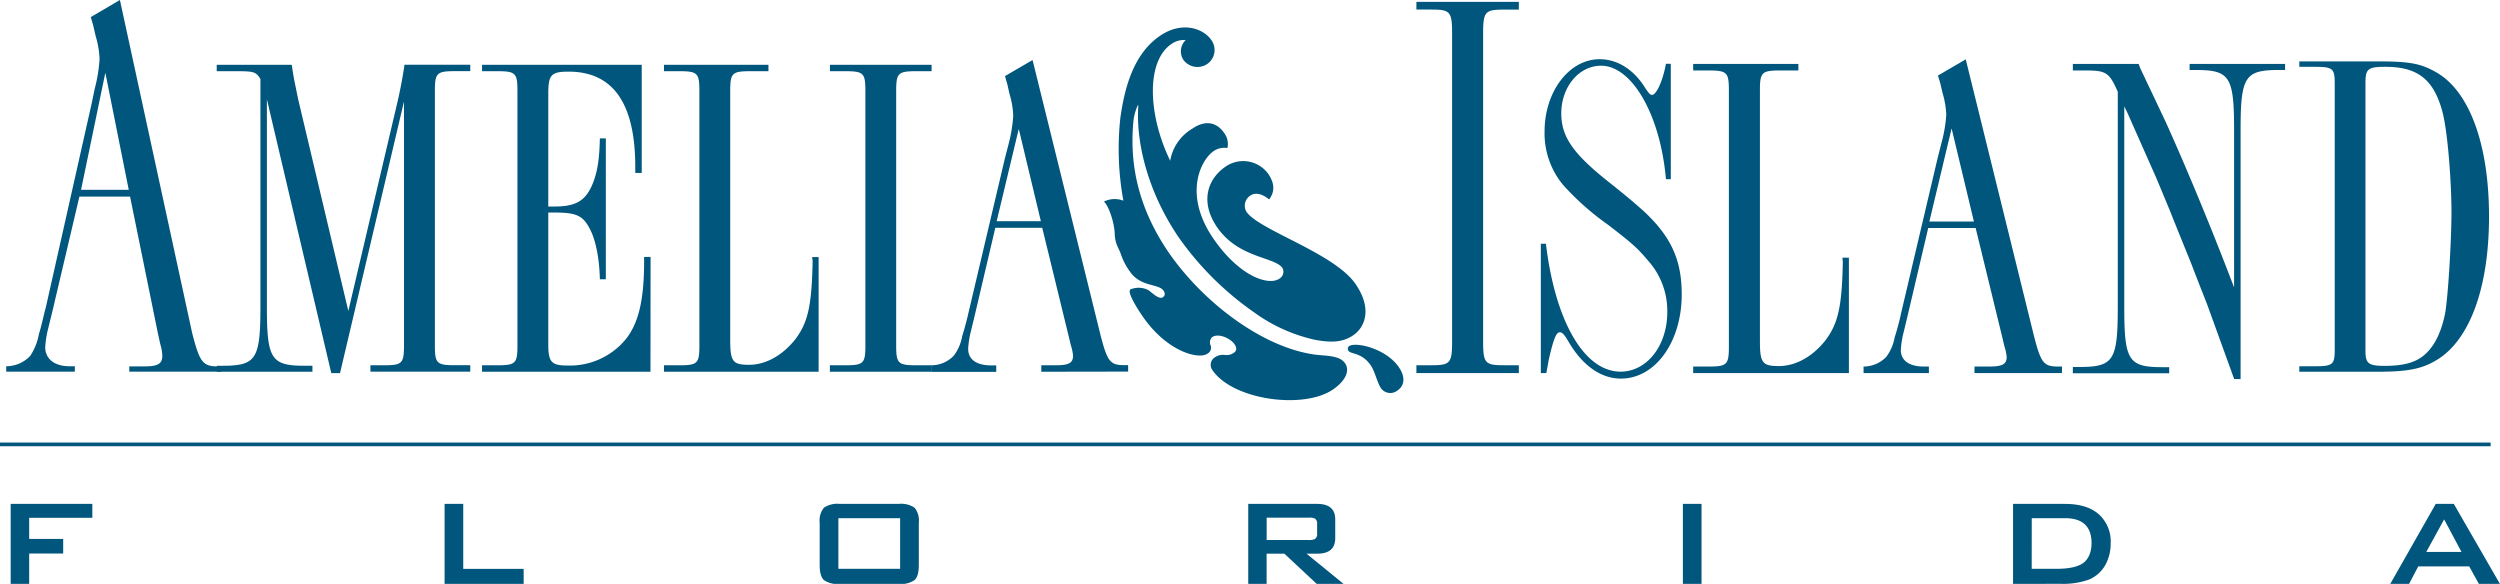
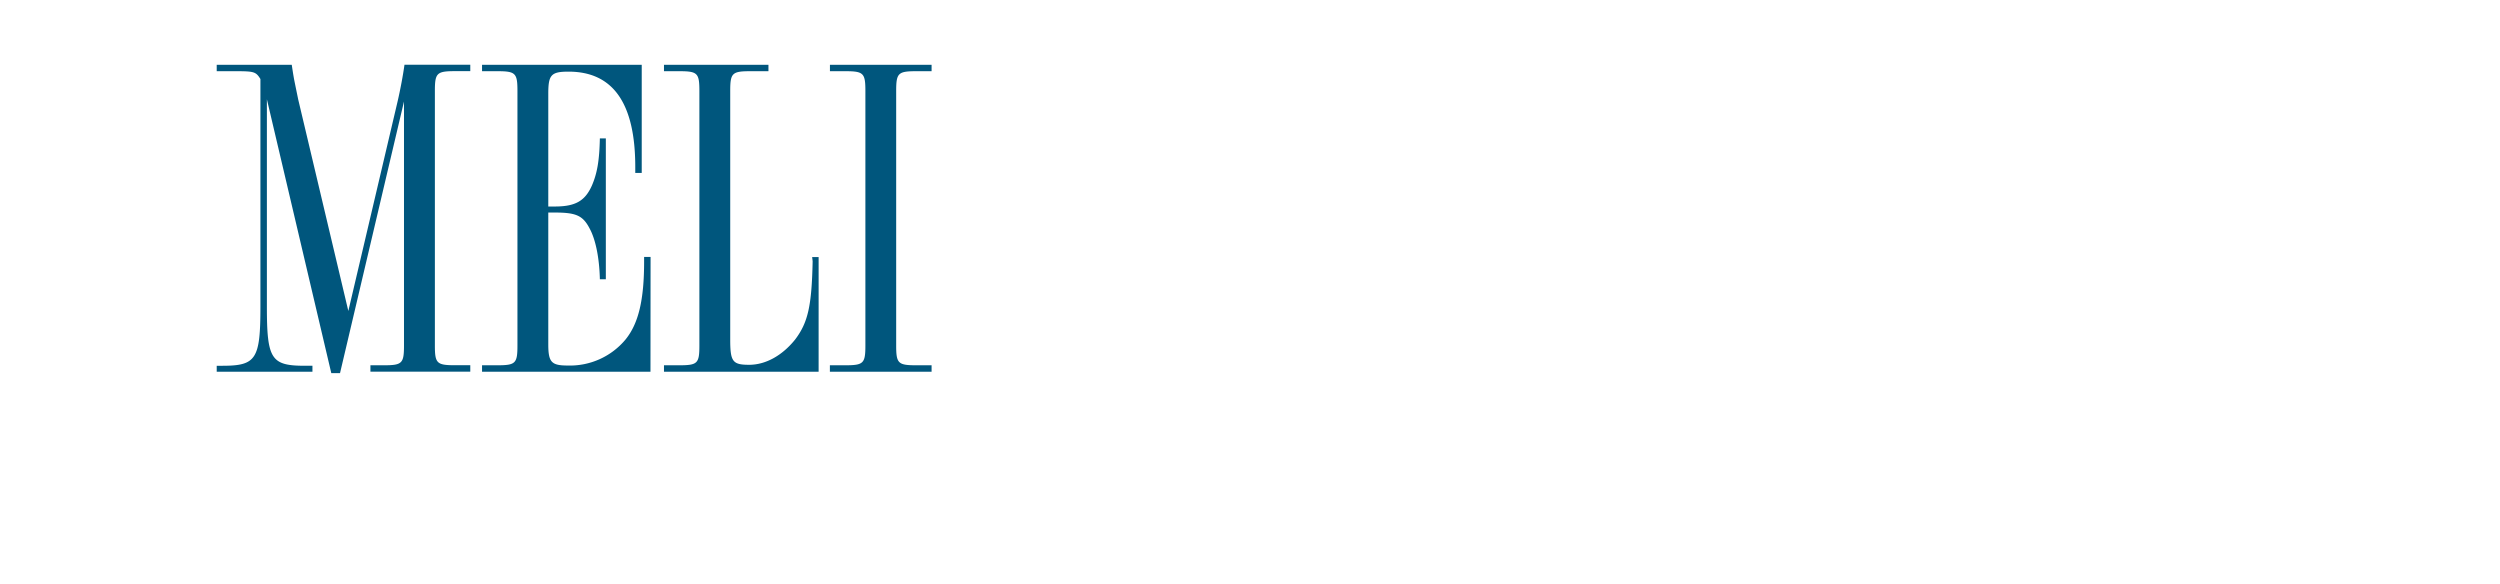
<svg xmlns="http://www.w3.org/2000/svg" id="Layer_1" data-name="Layer 1" viewBox="0 0 514.74 120.22">
  <defs>
    <style>.cls-1{fill:#00567d}</style>
  </defs>
-   <path class="cls-1" d="M7.19 127.33v-16.48H24v2.86H11v4.36h7v3h-7v6.26zM96.53 127.33v-16.48h3.84v13.37h12.44v3.11zM173.76 114.74a4.21 4.21 0 01.87-3.1 4.9 4.9 0 013.24-.79h12.19a4.9 4.9 0 013.24.79 4.21 4.21 0 01.87 3.1v8.69c0 1.53-.29 2.57-.87 3.1a4.9 4.9 0 01-3.24.8h-12.19a4.9 4.9 0 01-3.24-.8c-.58-.53-.87-1.57-.87-3.1zm3.85 9.48h12.71v-10.43h-12.71zM262 127.33v-16.48h14.19q3.72 0 3.72 3.19v3.87q0 3.2-3.72 3.19H274l7.64 6.23h-5.53l-6.67-6.23h-3.66v6.23zm12.45-13.65h-8.66v4.61h8.66a3 3 0 001.25-.19 1.2 1.2 0 00.48-1.13v-2a1.18 1.18 0 00-.48-1.12 2.81 2.81 0 00-1.25-.17zM351.49 127.33v-16.48h3.84v16.48zM419.47 127.33v-16.48h10.66q4.59 0 7 2.14a7.53 7.53 0 012.44 6 9.1 9.1 0 01-1.12 4.47 7 7 0 01-3.41 3 16.06 16.06 0 01-5.94.84zm3.84-3.11h5c2.55 0 4.37-.37 5.49-1.12s1.83-2.2 1.83-4.17c0-3.43-1.83-5.14-5.46-5.14h-6.85zM497.13 127.33l9.37-16.48h3.72l9.5 16.48h-4.33l-2-3.61H502.9l-1.9 3.61zm7.42-6.59h7.25l-3.57-6.7z" transform="translate(-4.99 -7.1)" />
-   <path fill="none" stroke="#00567d" stroke-width=".76" d="M0 91.5h512.81" />
-   <path class="cls-1" d="M31.61 83.62v-1.08h3.11c2.91 0 3.69-.61 3.69-2.22A8.72 8.72 0 0038 78l-.51-2.32-5.72-28.1H21.34l-5.55 23.57-.89 3.63a20.07 20.07 0 00-.6 3.82c0 2.31 1.81 3.91 5 3.91h1.1v1.11H6.27v-1.11a6.79 6.79 0 004.92-2.11A11.64 11.64 0 0013 75.89c.5-1.51 1.1-4.41 1.41-5.43l9.43-41.95.65-3.13a31.54 31.54 0 001-6.13 18.52 18.52 0 00-.8-4.71l-.51-2.21-.5-1.71 6-3.52 14.88 68.59c1.51 5.82 2.11 6.85 5.22 6.85h.81v1.08zm-4.93-61.55l-5 24.11h9.82z" transform="translate(-4.99 -7.1)" />
  <path class="cls-1" d="M59.94 27.54v42.64c0 10.9.85 12.23 7.86 12.23h1.52v1.23H49.61v-1.23h1.14c7 0 7.86-1.33 7.86-12.23V23.37c-.94-1.52-1.32-1.61-5.21-1.61h-3.79v-1.32h15.45c.19 1.23.19 1.32.47 2.93.38 1.9.76 3.7.85 4.17l10.33 43.59L86.85 28c.57-2.46 1.14-5.49 1.42-7.57h13.55v1.32H98.7c-3.79 0-4.17.38-4.17 4.08v52.4c0 3.69.38 4.07 4.17 4.07h3.12v1.33H81.26v-1.32H84c3.79 0 4.17-.38 4.17-4.07V28L75 83.92h-1.8zM138.92 83.64h-34.68v-1.33h3.12c3.79 0 4.17-.38 4.17-4.07v-52.4c0-3.7-.38-4.08-4.17-4.08h-3.12v-1.32h32.88V42.7h-1.33v-1.23c0-13.08-4.55-19.62-13.74-19.62-3.6 0-4.17.67-4.17 4.55v23.22h1.33c4.26 0 6.25-1.14 7.67-4.36 1.05-2.46 1.52-5 1.62-9.66h1.23v29h-1.23c-.1-4.36-.86-8.15-2.09-10.42-1.42-2.75-2.84-3.32-7.3-3.32h-1.23V78c0 3.7.67 4.36 4 4.36a14.89 14.89 0 0011.94-5.4c2.66-3.31 3.79-8.15 3.79-16V60h1.33zM173.54 83.64H141.7v-1.33h3.12c3.8 0 4.17-.38 4.17-4.07v-52.4c0-3.7-.37-4.08-4.17-4.08h-3.12v-1.32h21.51v1.32h-3.7c-3.79 0-4.17.38-4.17 4.08V77c0 4.55.48 5.21 3.89 5.21s6.82-1.9 9.48-5.21c2.65-3.51 3.41-6.92 3.6-16.11l-.1-.86h1.33zM196.8 83.64h-20.94v-1.33H179c3.79 0 4.17-.38 4.17-4.07v-52.4c0-3.7-.38-4.08-4.17-4.08h-3.13v-1.32h20.93v1.32h-3.12c-3.79 0-4.17.38-4.17 4.08v52.4c0 3.69.38 4.07 4.17 4.07h3.12z" transform="translate(-4.99 -7.1)" />
-   <path class="cls-1" d="M219.39 83.64v-1.33h2.94c2.75 0 3.6-.47 3.6-2a10.49 10.49 0 00-.47-2.18l-.48-2-5.4-22.13h-9.66l-4.27 18.19-.76 3.13a19.35 19.35 0 00-.56 3.6c0 2.18 1.7 3.41 4.73 3.41h1.05v1.33h-13.37v-1.35a6.38 6.38 0 004.65-2 9.32 9.32 0 001.71-4c.47-1.42 1.13-4 1.32-4.92l7.49-31.75.76-2.94a30.24 30.24 0 00.94-5.78 17.18 17.18 0 00-.76-4.45l-.47-2.09-.47-1.61 5.68-3.31 14 56.66c1.42 5.5 2 6.16 4.93 6.16h.75v1.33zm-4.64-50l-4.55 19h9.1zM317.71 9.08h-3.15c-3.81 0-4.2.46-4.2 4.93v63.37c0 4.47.39 4.92 4.2 4.92h3.15v1.61h-21.09V82.3h3.15c3.82 0 4.2-.45 4.2-4.92V14c0-4.47-.38-4.93-4.2-4.93h-3.15V7.48h21.09zM338.74 85.05c-4.2 0-8-2.76-10.87-7.72-.77-1.34-1.25-1.82-1.72-1.82-.77 0-1.34 1.53-2.29 5.72l-.38 2.11-.1.57h-1.14V57.29h1.05c1.91 16 7.91 26.33 15.36 26.33 5.43 0 9.63-5.34 9.63-12.31a15.5 15.5 0 00-4-10.59c-2.1-2.48-3-3.34-8.2-7.34a55.07 55.07 0 01-9.26-8.21 16.66 16.66 0 01-3.81-11c0-8.2 5.06-14.88 11.35-14.88 3.53 0 6.88 2 9.25 5.73.87 1.33 1.15 1.62 1.53 1.62.86 0 2.2-2.77 2.86-6.4h1V44h-1c-1.14-13.26-7-23.37-13.35-23.37-4.58 0-8.2 4.39-8.2 9.82 0 4.77 2.38 8.21 9.53 13.93 4.58 3.63 5.73 4.68 7.45 6.2 5.62 5.25 7.82 10 7.82 17.17-.01 9.77-5.45 17.3-12.51 17.3zM385.67 83.91h-32.06v-1.34h3.15c3.81 0 4.2-.38 4.2-4.1V25.71c0-3.72-.39-4.1-4.2-4.1h-3.15v-1.34h21.66v1.34h-3.72c-3.82 0-4.2.38-4.2 4.1v51.52c0 4.58.47 5.24 3.91 5.24s6.87-1.9 9.54-5.24c2.67-3.53 3.44-7 3.62-16.22l-.09-.86h1.34zM475.48 21.51h-1.24c-7.06 0-7.92 1.34-7.92 12.41v51.23H465l-.38-1.05-5.15-14.22c-.77-2-1.44-3.62-3.34-8.58-1.34-3.34-2.77-6.78-4.39-10.88-2.09-5.05-2.77-6.68-3.24-7.72L443 30.29l-.63-1.29v41.4c0 11 .86 12.3 7.92 12.3h1.33v1.25h-19.84v-1.29h1.33c7.07 0 7.92-1.33 7.92-12.3V26c-1.71-3.91-2.38-4.39-6.48-4.39h-2.77v-1.34h13.55l.28.77 5.15 10.87c3.92 8.59 9.36 21.66 13.55 32.63l.67 1.72V33.92c0-11.07-.86-12.41-7.92-12.41h-1.24v-1.24h19.66zM429.53 83.91h-18v-1.34h3c2.77 0 3.63-.48 3.63-2a10 10 0 00-.48-2.2l-.47-2-5.44-22.32H402l-4.3 18.31-.76 3.15a19.32 19.32 0 00-.58 3.63c0 2.19 1.72 3.43 4.78 3.43h1v1.34h-13.45v-1.34a6.46 6.46 0 004.68-2 9.35 9.35 0 001.72-4c.48-1.43 1.14-4 1.33-5l7.54-32 .76-3a29.35 29.35 0 001-5.82 17.89 17.89 0 00-.76-4.48l-.49-2.1-.47-1.51 5.73-3.34 14.07 57.05c1.43 5.53 2 6.2 5 6.2h.76zm-27.29-31.2h9.17l-4.59-19.17zM506.69 81.22c-3 1.85-6.05 2.42-12.11 2.42h-16.17v-1.13h3.13c3.78 0 4.16-.32 4.16-3.45V24.32c0-3.14-.38-3.46-4.16-3.46h-3.13v-1.12h16.17c6.82 0 9 .48 12.3 2.41 6.53 3.93 10.59 14.59 10.59 29.56s-4.16 25.58-10.78 29.51zM496.2 20.86c-3.69 0-4.17.4-4.17 3.38V79.3c0 2.65.57 3.13 4 3.13 3.68 0 6.14-.64 7.94-2.09 2.17-1.76 3.59-4.58 4.44-8.59.66-3.62 1.33-15.46 1.33-20.93 0-6-.76-17.1-2-21.2-1.81-6.27-5.12-8.76-11.54-8.76zM293 82.69c1.38 2 1.21 3.78-.24 4.78a2.36 2.36 0 01-3.43-.44c-.77-1.11-1.26-3.49-2.11-4.71-1.83-2.65-4.09-2.29-4.55-2.95a.7.7 0 01.09-1c1.39-.95 7.63.5 10.24 4.32z" transform="translate(-4.99 -7.1)" />
-   <path class="cls-1" d="M243.78 14.51c4.57-3.15 9-1.57 10.65.88a3.49 3.49 0 01-.9 4.9 3.59 3.59 0 01-4.9-.89 3.22 3.22 0 01.5-4.06 4.47 4.47 0 00-3 .86c-5.18 3.58-4.8 14.52-.2 24a9.5 9.5 0 014.51-6.58c2.79-1.93 5.11-1.31 6.61.87a3.75 3.75 0 01.66 3.09 3.89 3.89 0 00-2.88.66c-2.53 1.76-6.31 8.81 0 18 5.46 7.91 11.42 9.73 13.59 8.23a1.66 1.66 0 00.64-2.17c-1.61-2.34-9-2-13.43-8.35-3.69-5.35-1.91-10 1.54-12.43a6.37 6.37 0 018.92 1.34c1.62 2.34 1.16 4.06.2 5.3-1-.82-2.57-1.69-3.9-.77a2.49 2.49 0 00-.76 3.32c2.62 3.8 18 8.46 22.43 14.82 3.62 5.24 1.86 9-.37 10.55s-4.58 1.59-7.88 1a33.69 33.69 0 01-12.69-5.73A62.69 62.69 0 01247.7 56c-6-8.76-8.91-19-8.33-27.24h-.1a10.62 10.62 0 00-.89 3.07c-.85 8.41.62 17.69 7.4 27.5C253 69.62 265 78.58 275.58 80.09c2.38.33 5.19.12 6.34 1.79s-.1 3.78-2.44 5.39c-6.08 4.2-20.62 2.18-24.81-3.9a1.83 1.83 0 01.3-2.59c1.9-1.32 2.44.08 4.12-1.08.39-.27.71-.82.07-1.74-.83-1.2-3.3-2.33-4.58-1.45a1.47 1.47 0 00-.3 1.77 1.39 1.39 0 01-.71 1.65c-1.76 1.22-8.24-.36-13.27-7.63-1.21-1.76-3.31-5.09-2.55-5.61a4.34 4.34 0 013.67.14c.85.57 2.16 2 3 1.47.53-.37.45-.89.13-1.36-1-1.48-4.68-.69-6.91-3.92a13.14 13.14 0 01-1.87-3.61c-.43-1.27-1.19-2-1.27-4.27s-1.25-5.68-2.21-6.54a5 5 0 014-.18 59.18 59.18 0 01-.63-17c.94-6.72 2.88-13.29 8.12-16.91z" transform="translate(-4.99 -7.1)" />
</svg>